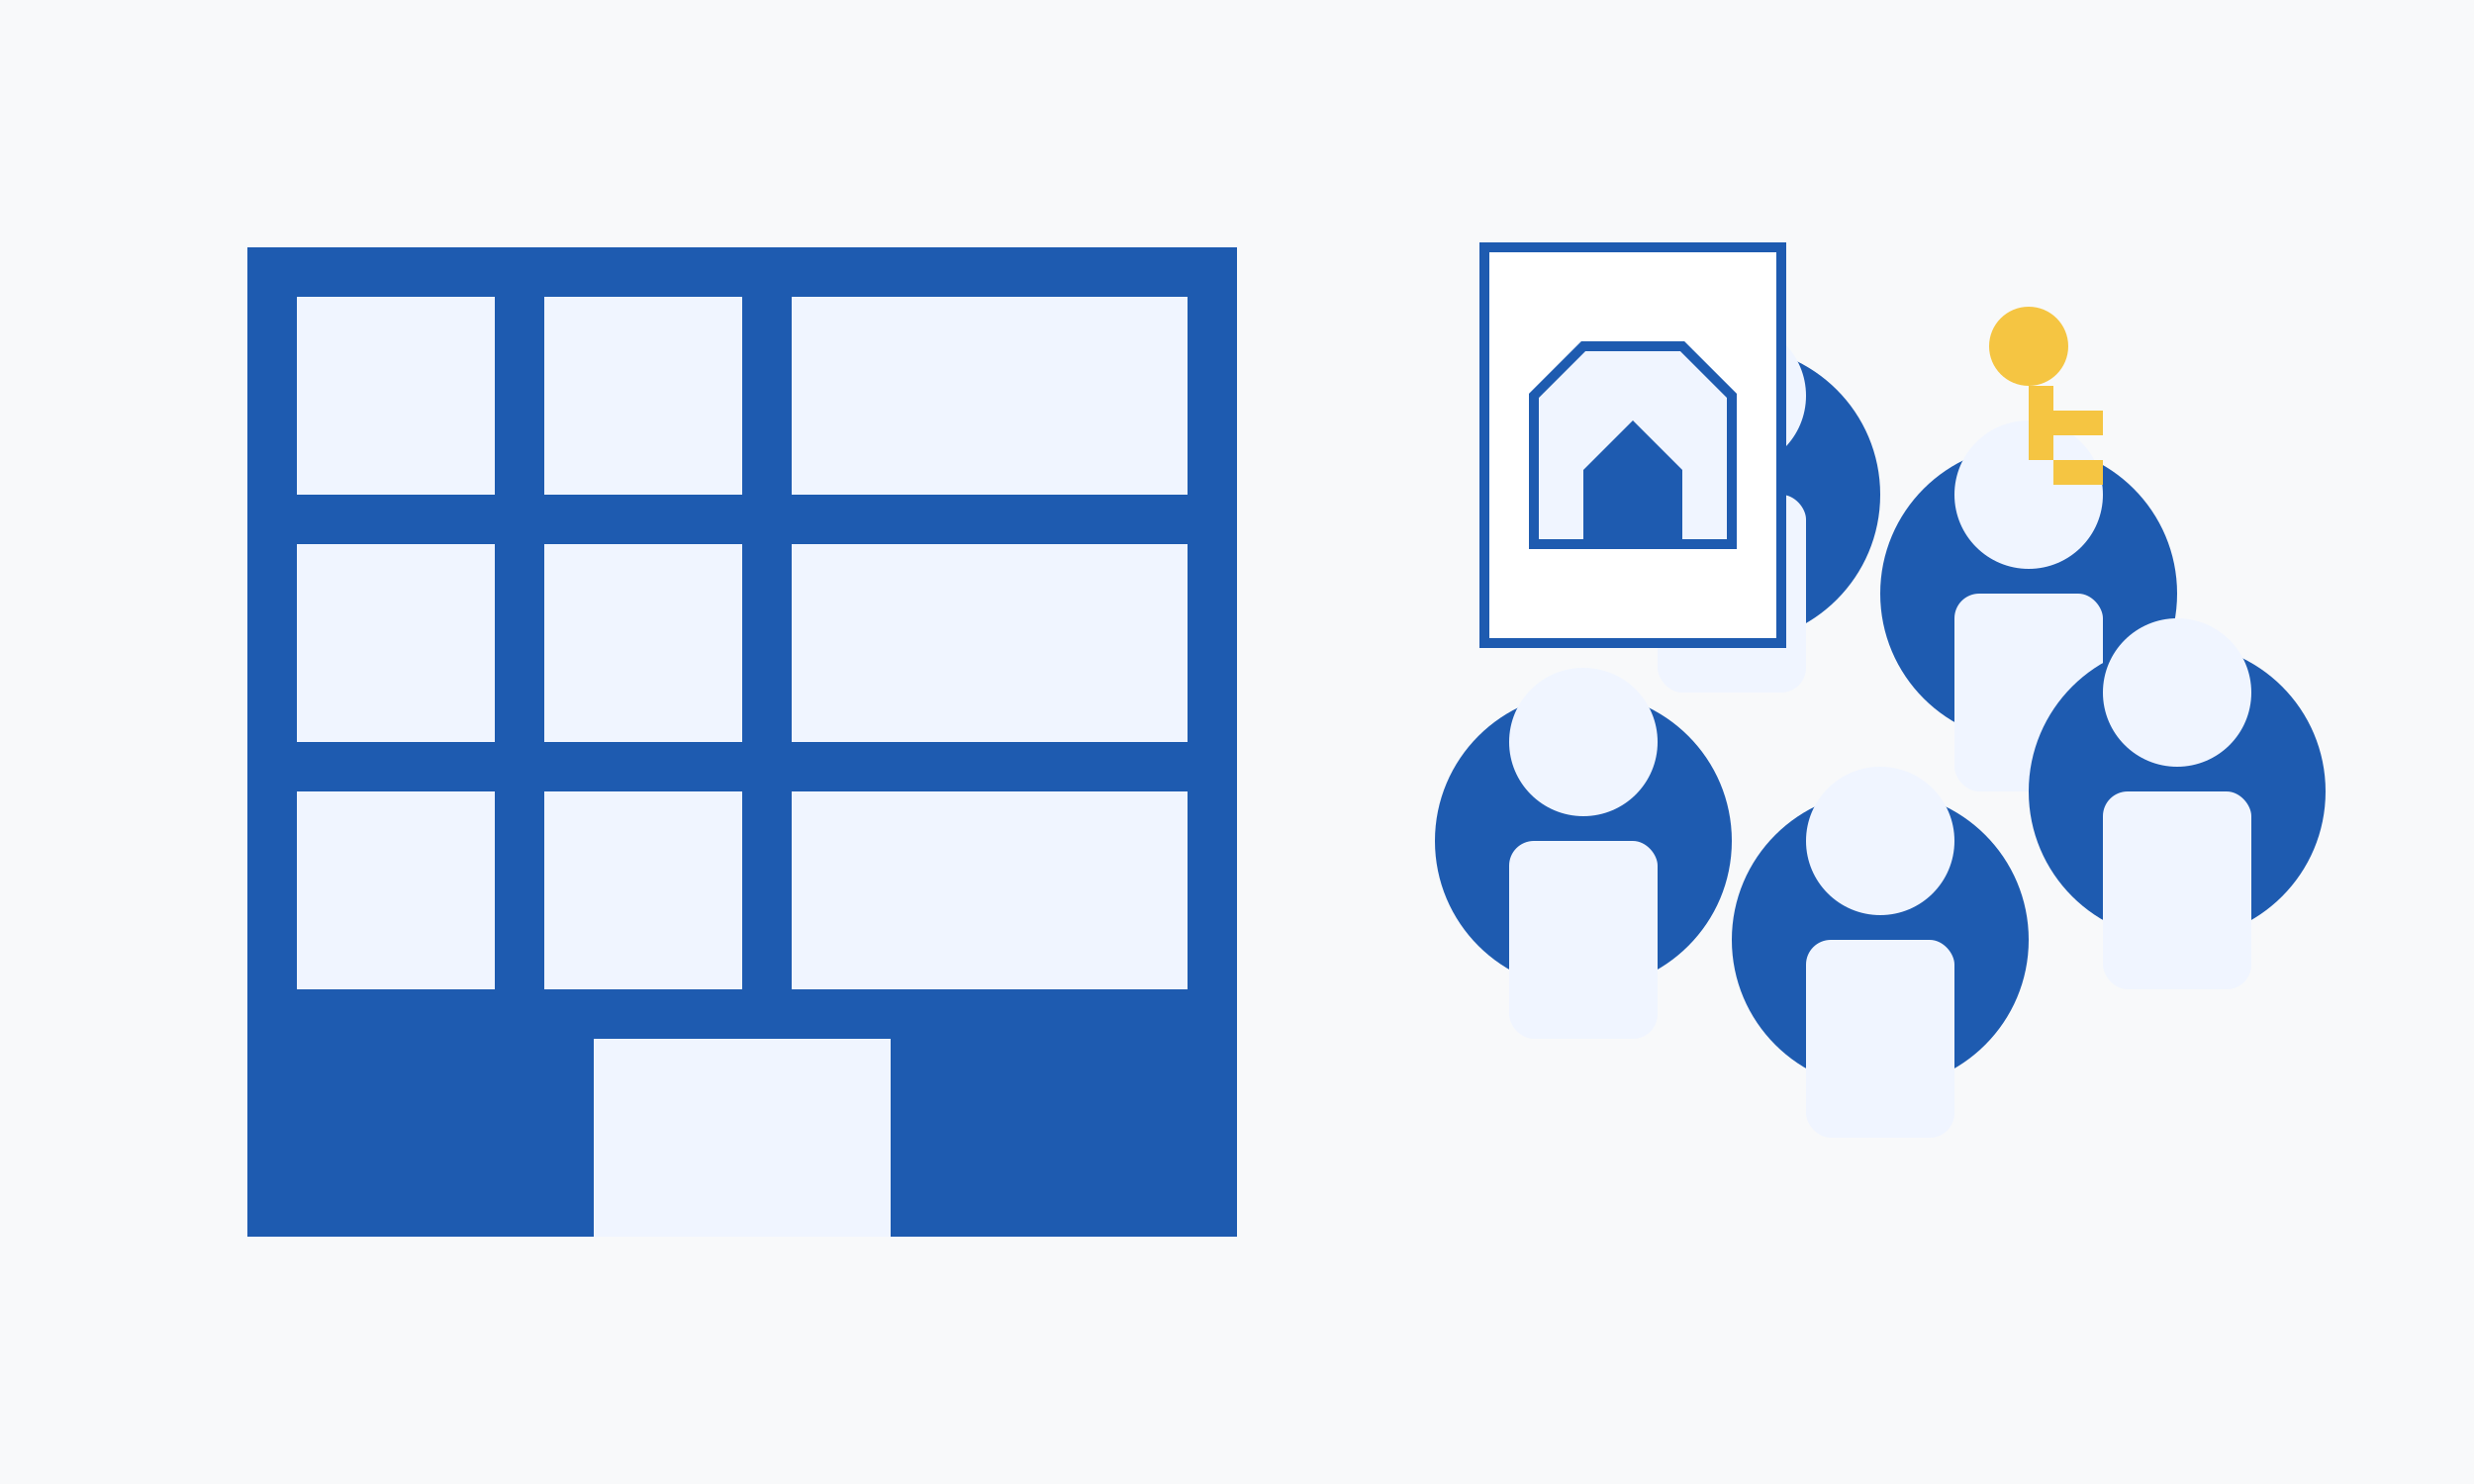
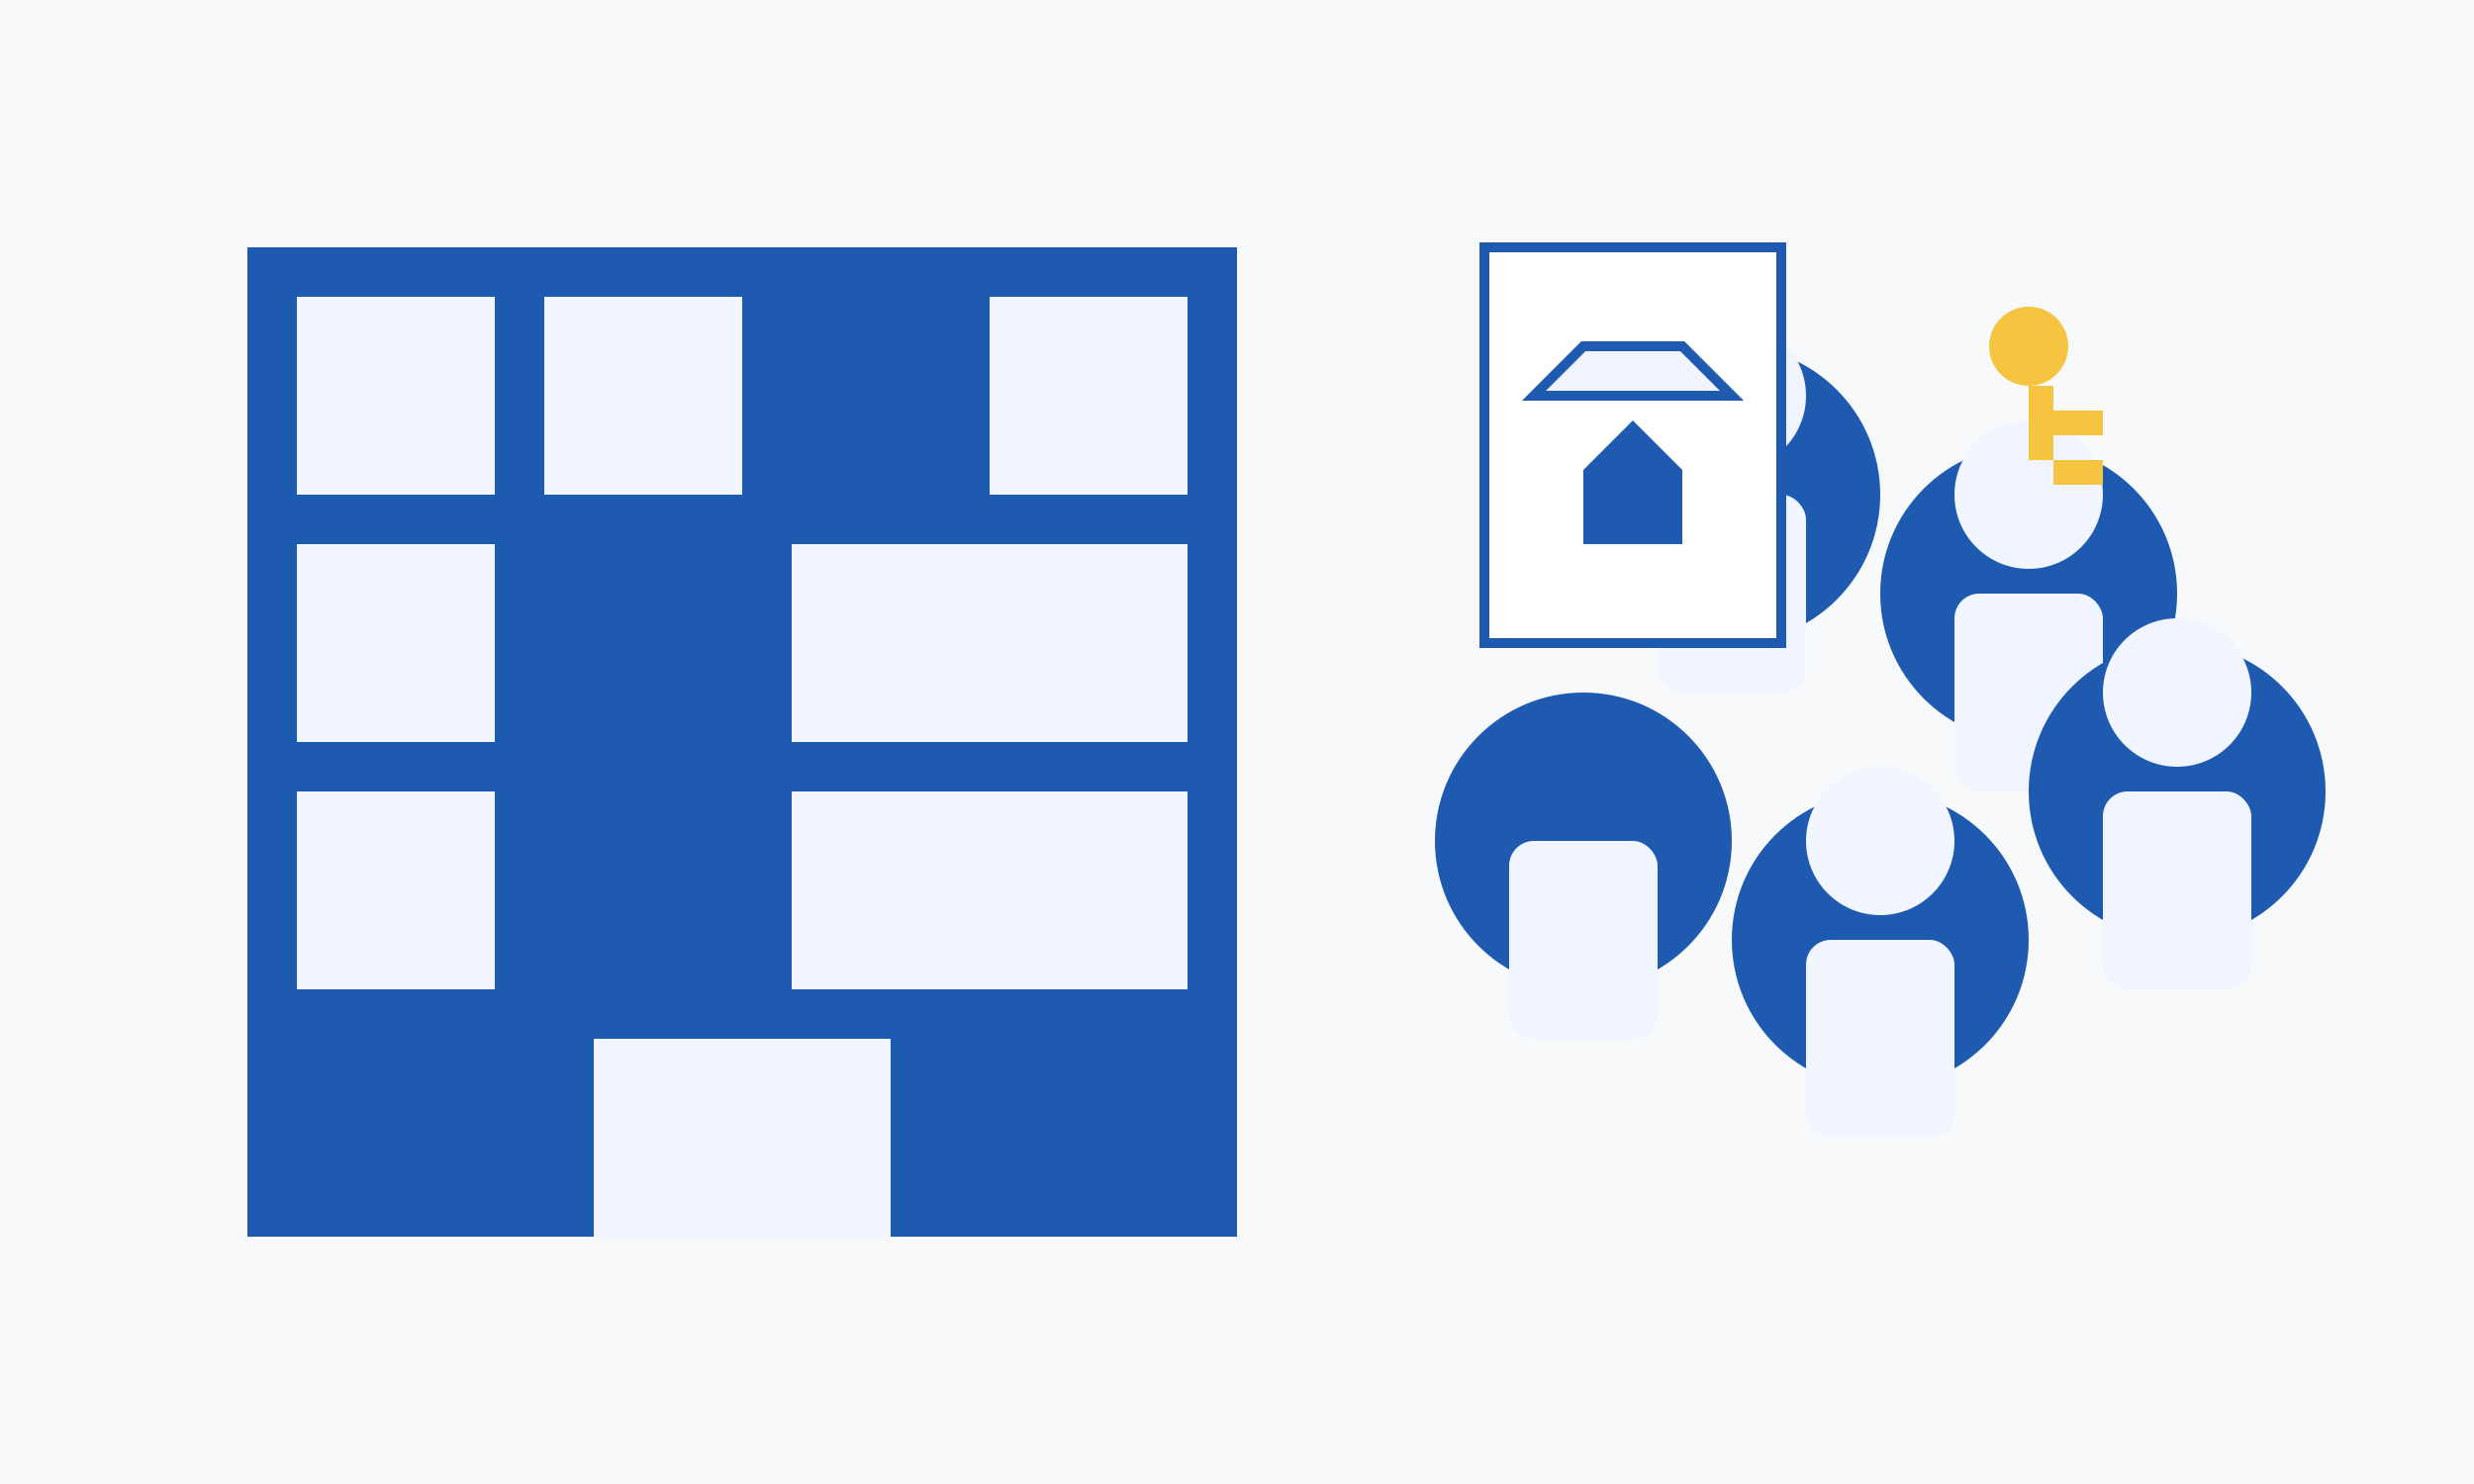
<svg xmlns="http://www.w3.org/2000/svg" width="500" height="300" viewBox="0 0 500 300" fill="none">
  <rect width="500" height="300" fill="#f8f9fa" />
  <rect x="50" y="50" width="200" height="200" fill="#1e5bb0" />
  <rect x="60" y="60" width="40" height="40" fill="#f0f5ff" />
  <rect x="110" y="60" width="40" height="40" fill="#f0f5ff" />
-   <rect x="160" y="60" width="40" height="40" fill="#f0f5ff" />
  <rect x="200" y="60" width="40" height="40" fill="#f0f5ff" />
  <rect x="60" y="110" width="40" height="40" fill="#f0f5ff" />
-   <rect x="110" y="110" width="40" height="40" fill="#f0f5ff" />
  <rect x="160" y="110" width="40" height="40" fill="#f0f5ff" />
  <rect x="200" y="110" width="40" height="40" fill="#f0f5ff" />
  <rect x="60" y="160" width="40" height="40" fill="#f0f5ff" />
-   <rect x="110" y="160" width="40" height="40" fill="#f0f5ff" />
  <rect x="160" y="160" width="40" height="40" fill="#f0f5ff" />
  <rect x="200" y="160" width="40" height="40" fill="#f0f5ff" />
  <rect x="120" y="210" width="60" height="40" fill="#f0f5ff" />
  <circle cx="350" cy="100" r="30" fill="#1e5bb0" />
  <circle cx="350" cy="80" r="15" fill="#f0f5ff" />
  <rect x="335" y="100" width="30" height="40" rx="5" fill="#f0f5ff" />
  <circle cx="410" cy="120" r="30" fill="#1e5bb0" />
  <circle cx="410" cy="100" r="15" fill="#f0f5ff" />
  <rect x="395" y="120" width="30" height="40" rx="5" fill="#f0f5ff" />
  <circle cx="320" cy="170" r="30" fill="#1e5bb0" />
-   <circle cx="320" cy="150" r="15" fill="#f0f5ff" />
  <rect x="305" y="170" width="30" height="40" rx="5" fill="#f0f5ff" />
  <circle cx="380" cy="190" r="30" fill="#1e5bb0" />
  <circle cx="380" cy="170" r="15" fill="#f0f5ff" />
  <rect x="365" y="190" width="30" height="40" rx="5" fill="#f0f5ff" />
  <circle cx="440" cy="160" r="30" fill="#1e5bb0" />
  <circle cx="440" cy="140" r="15" fill="#f0f5ff" />
  <rect x="425" y="160" width="30" height="40" rx="5" fill="#f0f5ff" />
  <rect x="300" y="50" width="60" height="80" fill="white" stroke="#1e5bb0" stroke-width="2" />
-   <path d="M320 70L310 80V110H350V80L340 70H320Z" fill="#f0f5ff" stroke="#1e5bb0" stroke-width="2" />
+   <path d="M320 70L310 80H350V80L340 70H320Z" fill="#f0f5ff" stroke="#1e5bb0" stroke-width="2" />
  <path d="M330 85L320 95V110H340V95L330 85Z" fill="#1e5bb0" />
  <circle cx="410" cy="70" r="8" fill="#f5c542" />
  <rect x="410" y="78" width="5" height="15" fill="#f5c542" />
  <rect x="415" y="83" width="10" height="5" fill="#f5c542" />
  <rect x="415" y="93" width="10" height="5" fill="#f5c542" />
</svg>